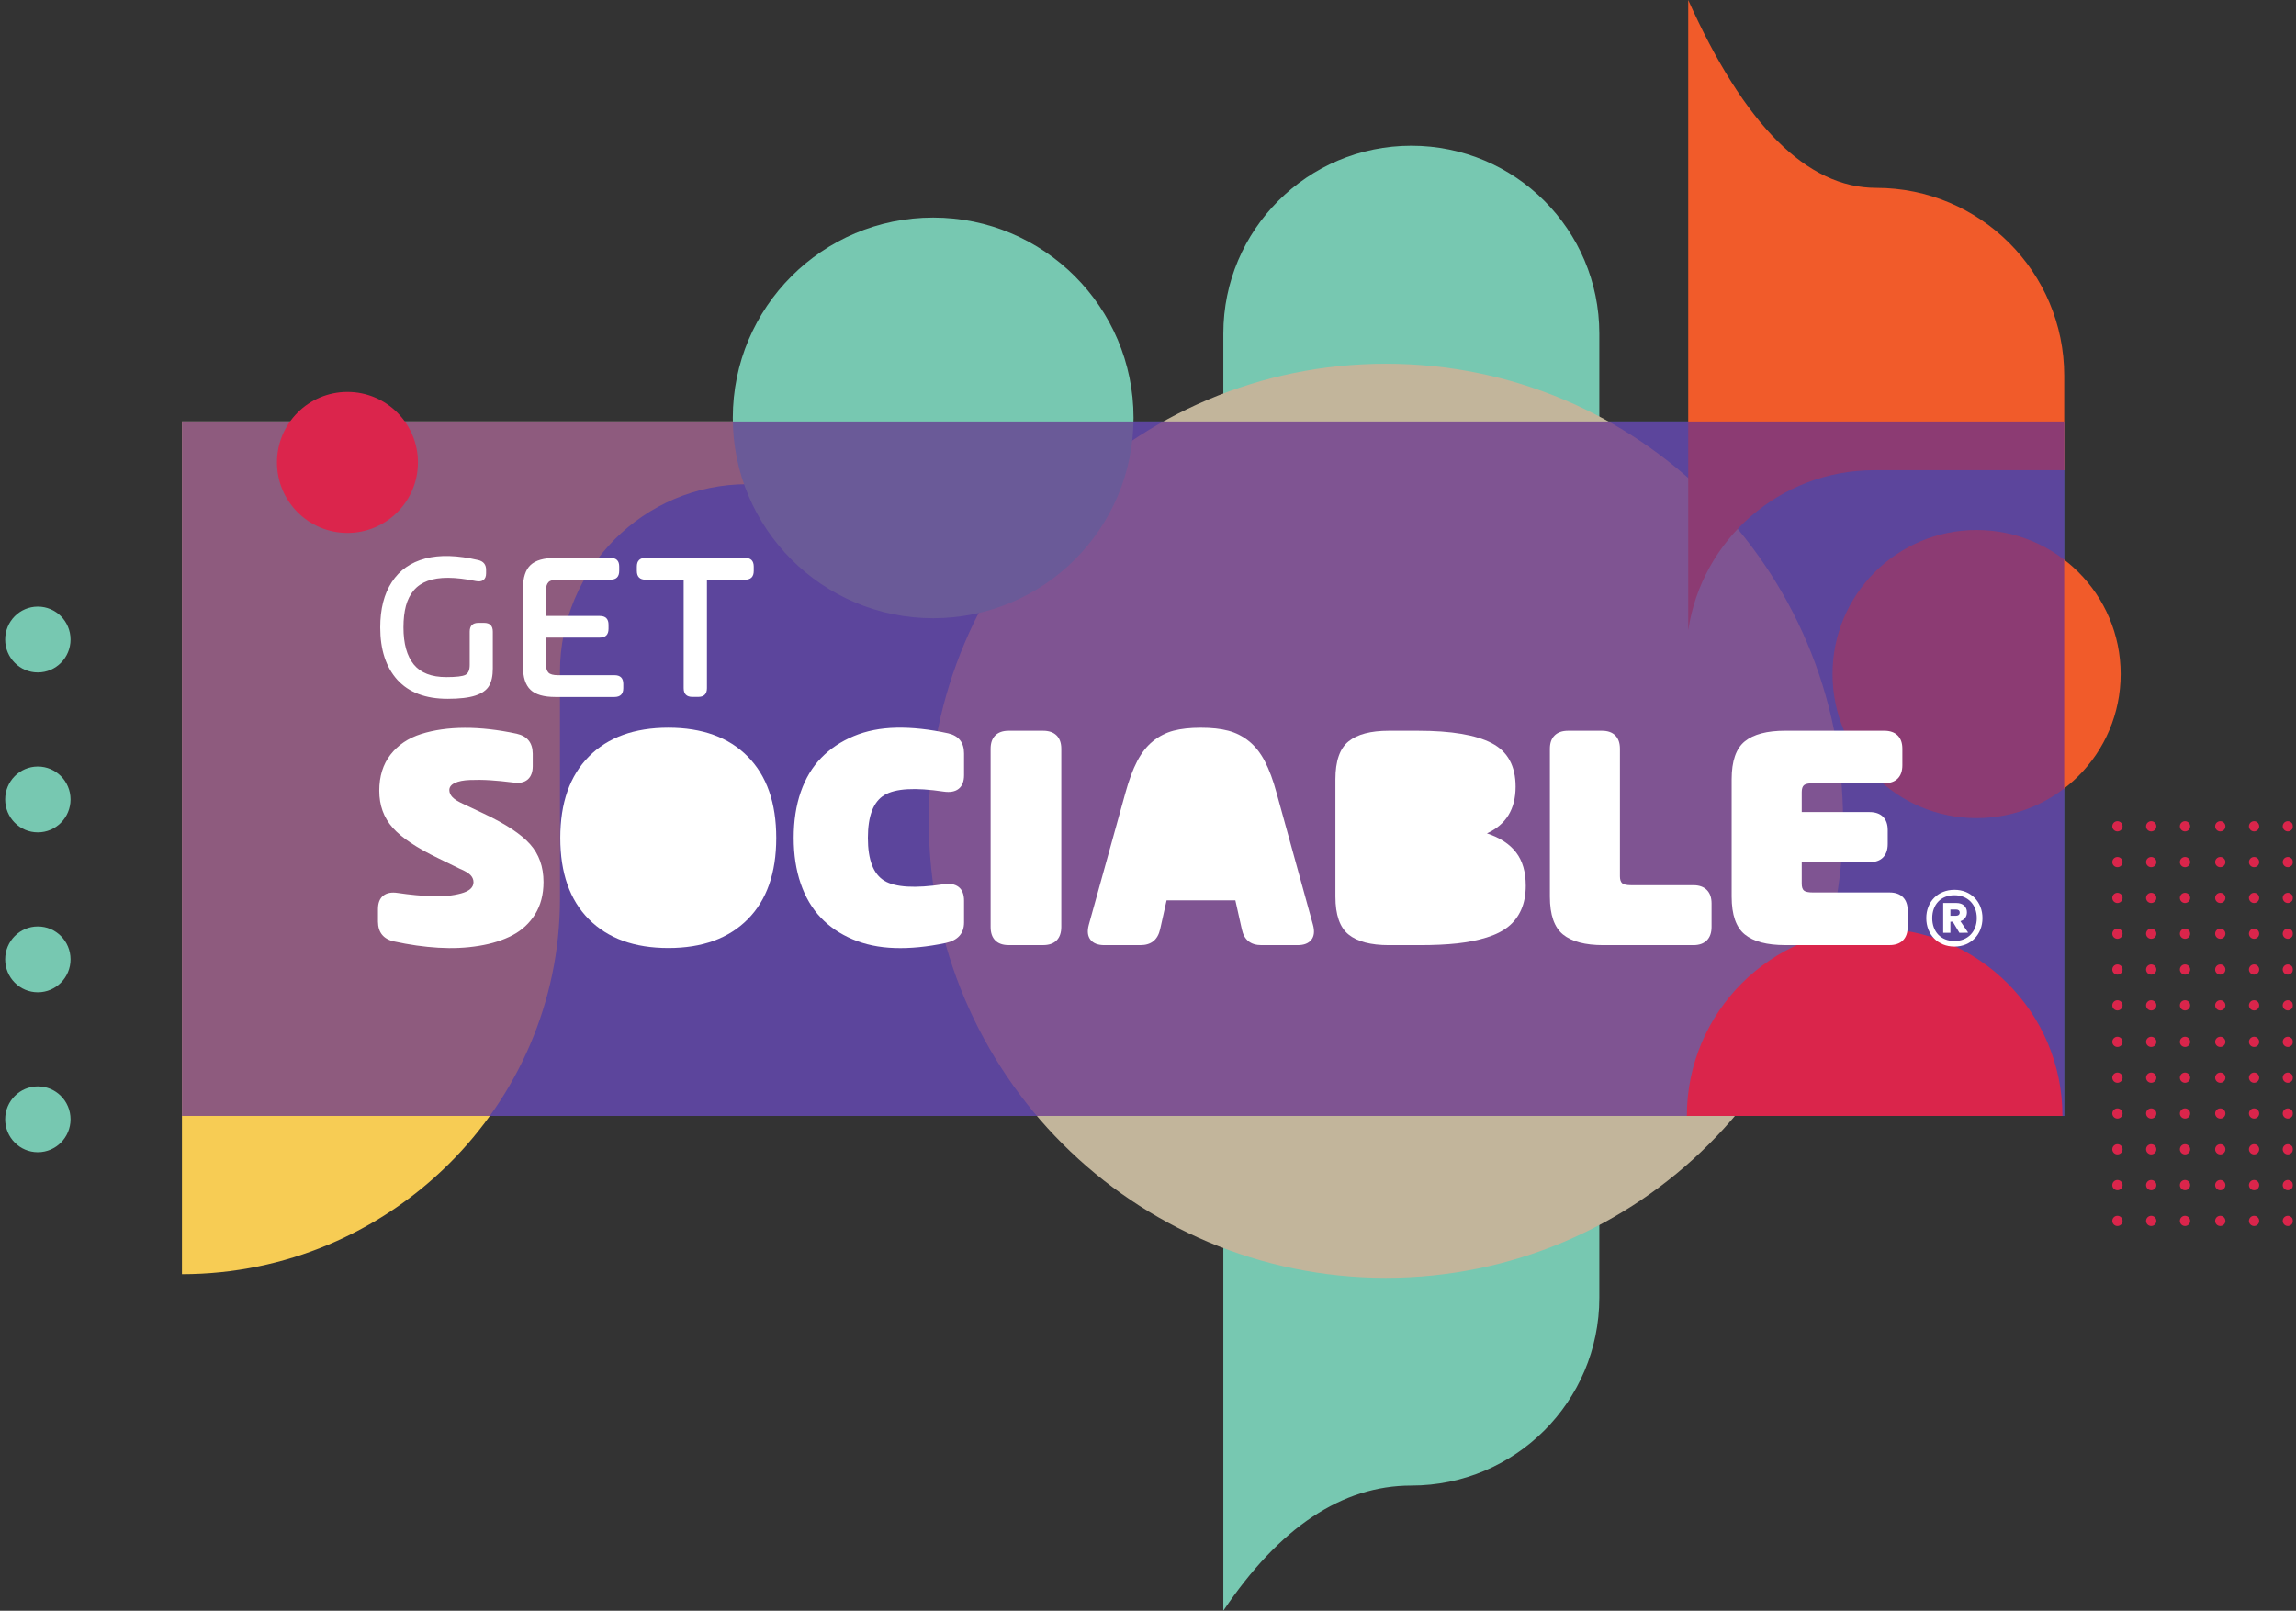
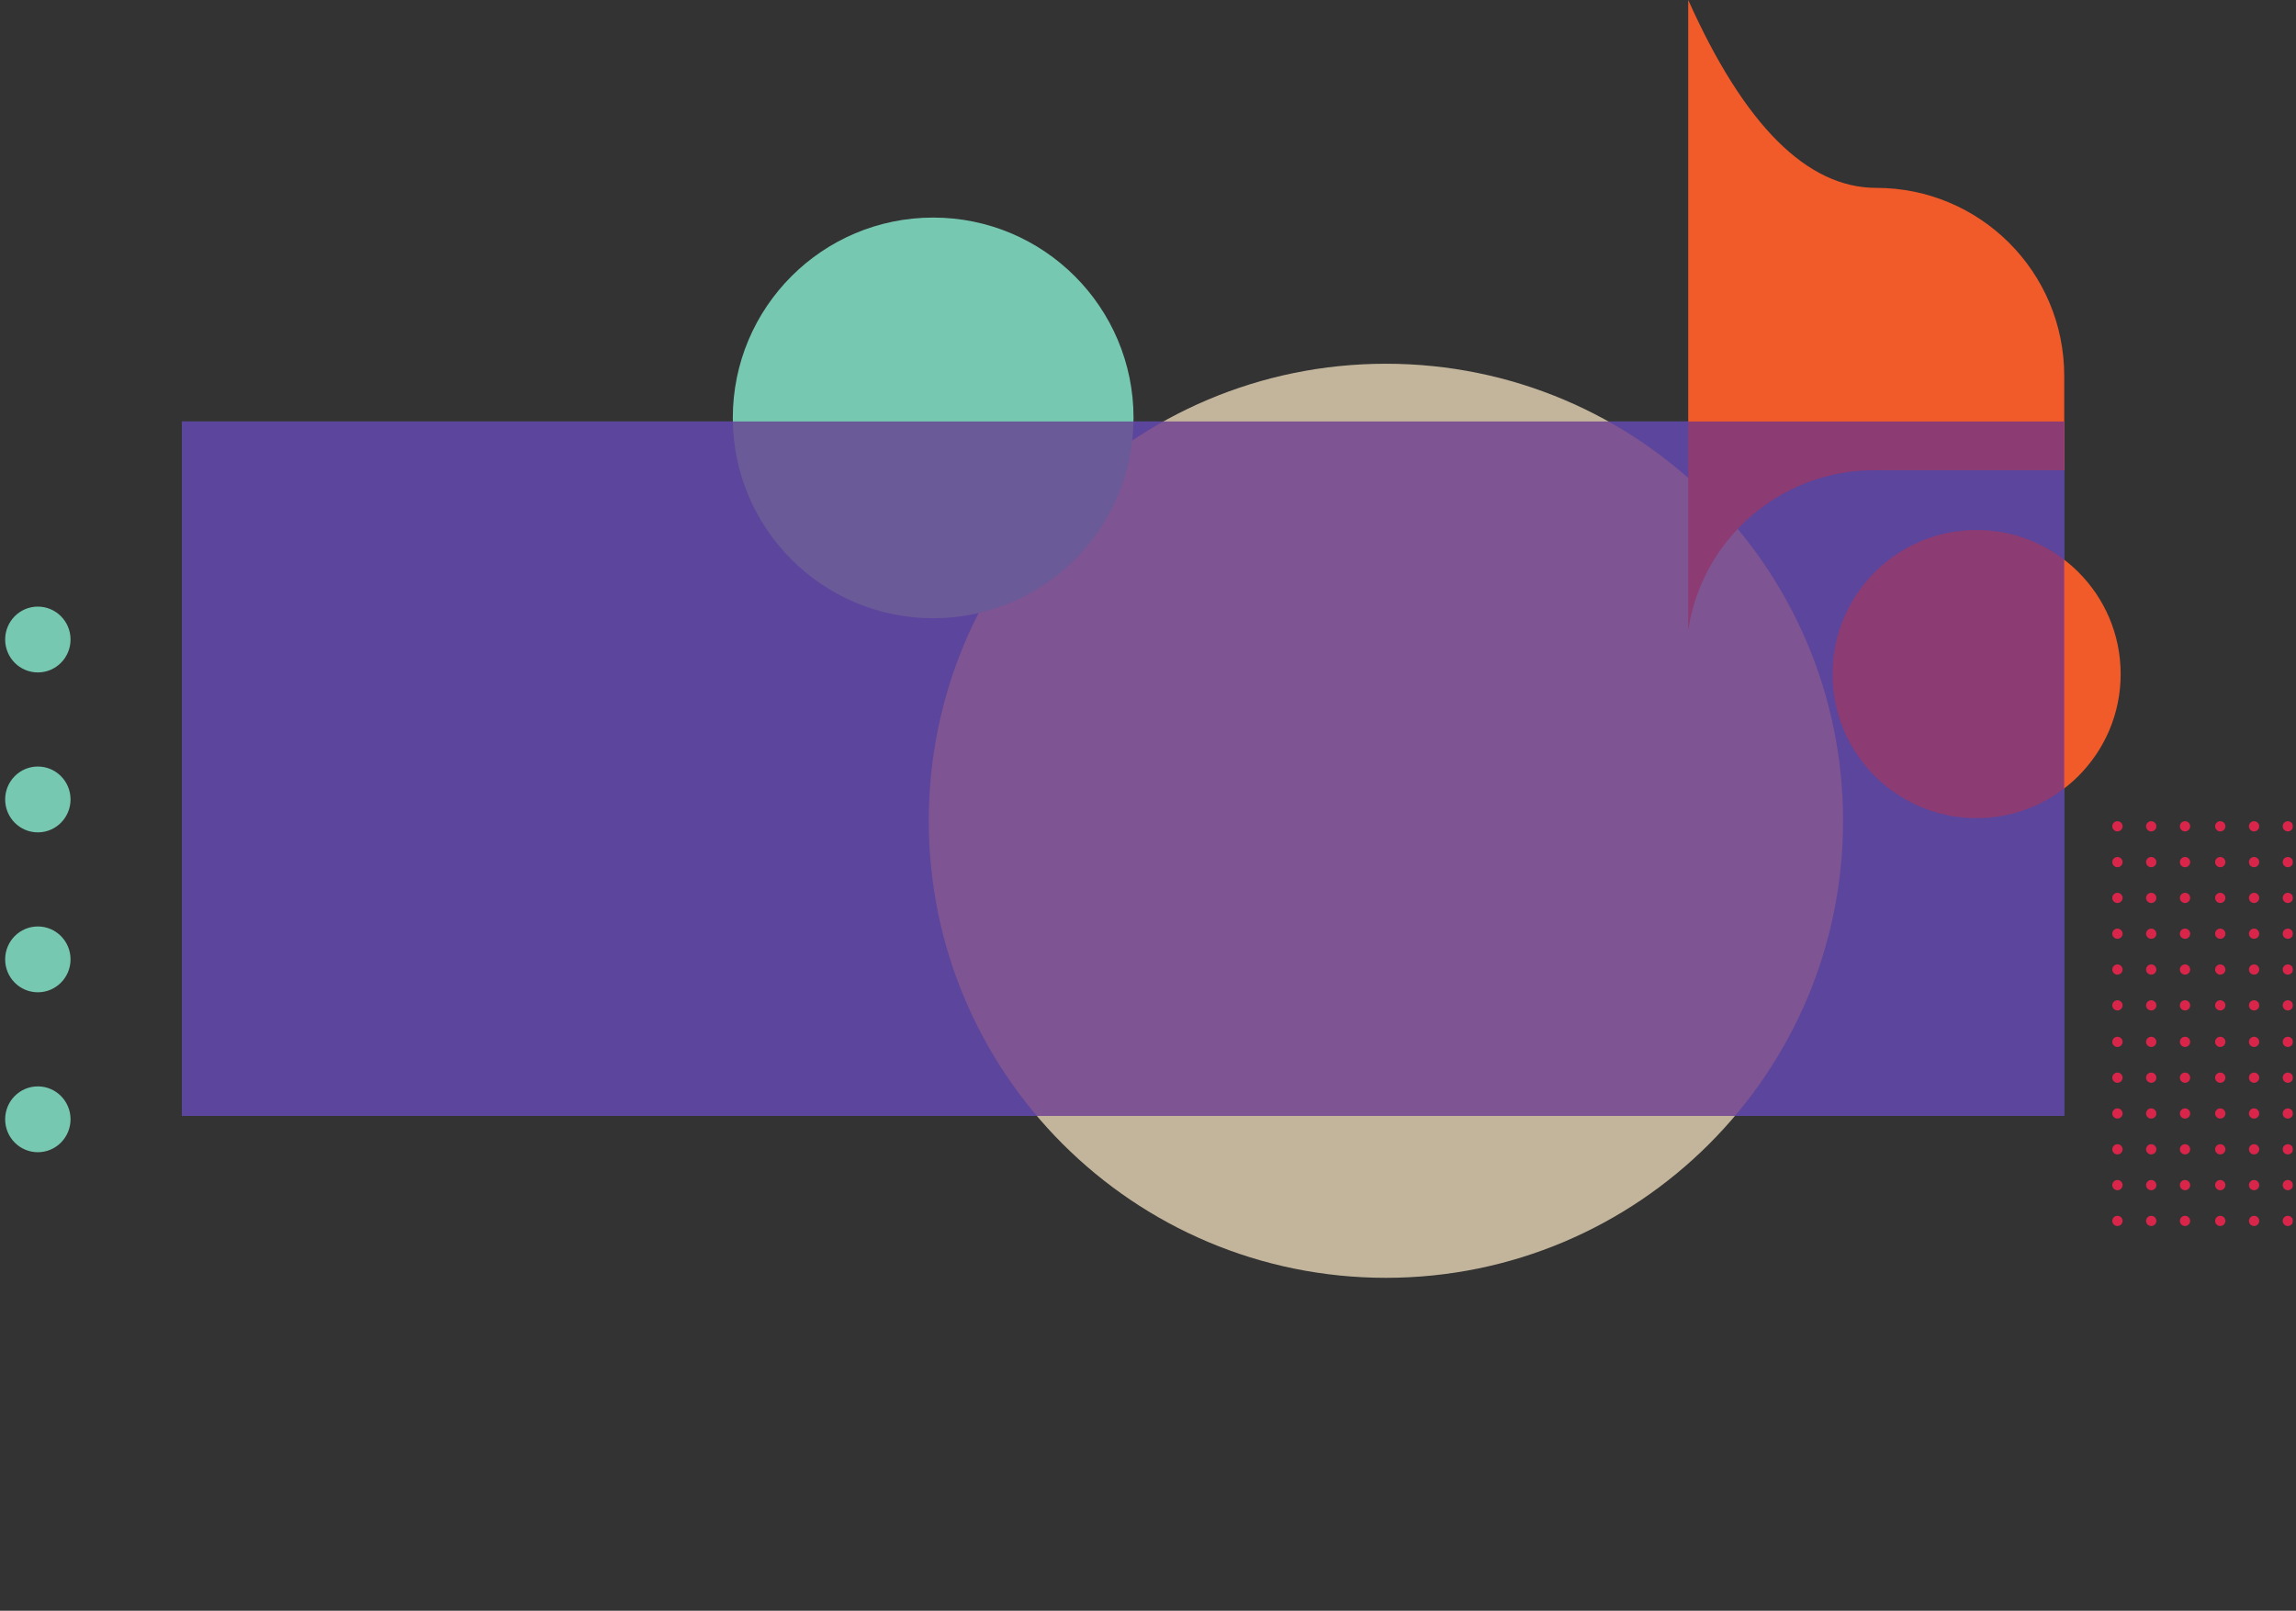
<svg xmlns="http://www.w3.org/2000/svg" width="134" height="94" viewBox="0 0 134 94" fill="none">
  <rect x="0" y="0" width="134" height="94" fill="#333333" stroke="none" />
  <g clip-path="url(#clip0_3_136)">
    <path d="M120.471 24.596H10.619V65.123H120.471V24.596Z" fill="#447CBF" />
-     <path fill-rule="evenodd" clip-rule="evenodd" d="M10.619 24.596V74.358C22.705 74.358 32.681 64.546 32.681 52.442V39.214C32.681 33.162 37.579 28.256 43.622 28.256C46.865 28.256 49.779 26.842 51.782 24.596H10.619Z" fill="#F7CC54" />
    <mask id="mask0_3_136" style="mask-type:alpha" maskUnits="userSpaceOnUse" x="-2" y="-44" width="191" height="144">
      <path d="M188.981 -43.619H-1.824V99.486H188.981V-43.619Z" fill="white" />
    </mask>
    <g mask="url(#mask0_3_136)">
-       <path fill-rule="evenodd" clip-rule="evenodd" d="M82.368 8.504C88.428 8.504 93.34 13.412 93.34 19.465V75.733C93.34 81.786 88.428 86.694 82.368 86.694C78.329 86.694 74.671 89.13 71.397 94V19.463C71.398 13.41 76.309 8.504 82.368 8.504Z" fill="#77C8B1" />
-     </g>
+       </g>
    <mask id="mask1_3_136" style="mask-type:alpha" maskUnits="userSpaceOnUse" x="-17" y="-25" width="192" height="144">
      <path d="M174.649 -24.227H-16.156V118.877H174.649V-24.227Z" fill="white" />
    </mask>
    <g mask="url(#mask1_3_136)">
      <path fill-rule="evenodd" clip-rule="evenodd" d="M2.209 57.908C1.154 57.908 0.301 57.048 0.301 55.987C0.301 54.926 1.154 54.066 2.209 54.066C3.263 54.066 4.117 54.926 4.117 55.987C4.117 57.048 3.262 57.908 2.209 57.908ZM2.209 67.241C1.154 67.241 0.301 66.381 0.301 65.32C0.301 64.259 1.154 63.399 2.209 63.399C3.263 63.399 4.117 64.259 4.117 65.32C4.117 66.379 3.262 67.241 2.209 67.241ZM2.209 39.242C1.154 39.242 0.301 38.382 0.301 37.321C0.301 36.261 1.154 35.4 2.209 35.4C3.263 35.4 4.117 36.261 4.117 37.321C4.117 38.382 3.262 39.242 2.209 39.242ZM2.209 48.575C1.154 48.575 0.301 47.715 0.301 46.654C0.301 45.593 1.154 44.733 2.209 44.733C3.263 44.733 4.117 45.593 4.117 46.654C4.117 47.715 3.262 48.575 2.209 48.575Z" fill="#77C8B1" />
      <path d="M80.885 74.571C95.62 74.571 107.565 62.63 107.565 47.899C107.565 33.169 95.62 21.227 80.885 21.227C66.15 21.227 54.205 33.169 54.205 47.899C54.205 62.63 66.15 74.571 80.885 74.571Z" fill="#C2B59B" />
      <path d="M54.462 36.079C60.92 36.079 66.156 30.845 66.156 24.388C66.156 17.931 60.92 12.697 54.462 12.697C48.003 12.697 42.768 17.931 42.768 24.388C42.768 30.845 48.003 36.079 54.462 36.079Z" fill="#77C8B1" />
      <mask id="mask2_3_136" style="mask-type:alpha" maskUnits="userSpaceOnUse" x="-19" y="-63" width="192" height="144">
        <path d="M172.227 -62.594H-18.578V80.511H172.227V-62.594Z" fill="white" />
      </mask>
      <g mask="url(#mask2_3_136)">
        <path fill-rule="evenodd" clip-rule="evenodd" d="M109.381 27.441C103.874 27.441 99.313 31.5 98.529 36.788V0C101.804 7.31 105.462 10.964 109.501 10.964C115.561 10.964 120.473 15.873 120.473 21.928V27.441H109.381Z" fill="#F15B2A" />
      </g>
      <mask id="mask3_3_136" style="mask-type:alpha" maskUnits="userSpaceOnUse" x="-15" y="-65" width="191" height="144">
        <path d="M175.999 -64.593H-14.807V78.512H175.999V-64.593Z" fill="white" />
      </mask>
      <g mask="url(#mask3_3_136)">
        <path d="M115.359 47.745C120.003 47.745 123.767 43.981 123.767 39.338C123.767 34.694 120.003 30.93 115.359 30.93C110.716 30.93 106.951 34.694 106.951 39.338C106.951 43.981 110.716 47.745 115.359 47.745Z" fill="#F15B2A" />
      </g>
      <path opacity="0.72" d="M10.619 24.596V65.123H120.471V24.596H10.619Z" fill="#65308F" />
    </g>
    <mask id="mask4_3_136" style="mask-type:alpha" maskUnits="userSpaceOnUse" x="40" y="6" width="108" height="81">
      <path d="M147.24 6.806H40.449V86.899H147.24V6.806Z" fill="white" />
    </mask>
    <g mask="url(#mask4_3_136)">
      <path fill-rule="evenodd" clip-rule="evenodd" d="M133.524 58.968C133.359 58.968 133.224 58.833 133.224 58.67C133.224 58.506 133.359 58.372 133.524 58.372C133.689 58.372 133.824 58.506 133.824 58.67C133.824 58.833 133.689 58.968 133.524 58.968ZM133.524 56.878C133.359 56.878 133.224 56.744 133.224 56.58C133.224 56.417 133.359 56.282 133.524 56.282C133.689 56.282 133.824 56.417 133.824 56.58C133.824 56.744 133.689 56.878 133.524 56.878ZM133.524 54.787C133.359 54.787 133.224 54.653 133.224 54.489C133.224 54.324 133.359 54.191 133.524 54.191C133.689 54.191 133.824 54.326 133.824 54.489C133.824 54.654 133.689 54.787 133.524 54.787ZM133.524 52.698C133.359 52.698 133.224 52.563 133.224 52.4C133.224 52.236 133.359 52.102 133.524 52.102C133.689 52.102 133.824 52.236 133.824 52.4C133.824 52.563 133.689 52.698 133.524 52.698ZM133.524 50.608C133.359 50.608 133.224 50.474 133.224 50.31C133.224 50.145 133.359 50.012 133.524 50.012C133.689 50.012 133.824 50.147 133.824 50.31C133.824 50.474 133.689 50.608 133.524 50.608ZM133.524 48.519C133.359 48.519 133.224 48.385 133.224 48.221C133.224 48.057 133.359 47.923 133.524 47.923C133.689 47.923 133.824 48.057 133.824 48.221C133.824 48.385 133.689 48.519 133.524 48.519ZM131.553 58.968C131.388 58.968 131.253 58.833 131.253 58.67C131.253 58.506 131.388 58.372 131.553 58.372C131.718 58.372 131.852 58.506 131.852 58.67C131.852 58.833 131.718 58.968 131.553 58.968ZM131.553 56.878C131.388 56.878 131.253 56.744 131.253 56.58C131.253 56.417 131.388 56.282 131.553 56.282C131.718 56.282 131.852 56.417 131.852 56.58C131.852 56.744 131.718 56.878 131.553 56.878ZM131.553 54.787C131.388 54.787 131.253 54.653 131.253 54.489C131.253 54.324 131.388 54.191 131.553 54.191C131.718 54.191 131.852 54.326 131.852 54.489C131.852 54.654 131.718 54.787 131.553 54.787ZM131.553 52.698C131.388 52.698 131.253 52.563 131.253 52.4C131.253 52.236 131.388 52.102 131.553 52.102C131.718 52.102 131.852 52.236 131.852 52.4C131.852 52.563 131.718 52.698 131.553 52.698ZM131.553 50.608C131.388 50.608 131.253 50.474 131.253 50.31C131.253 50.145 131.388 50.012 131.553 50.012C131.718 50.012 131.852 50.147 131.852 50.31C131.852 50.474 131.718 50.608 131.553 50.608ZM131.553 48.519C131.388 48.519 131.253 48.385 131.253 48.221C131.253 48.057 131.388 47.923 131.553 47.923C131.718 47.923 131.852 48.057 131.852 48.221C131.852 48.385 131.718 48.519 131.553 48.519ZM129.58 58.968C129.415 58.968 129.28 58.833 129.28 58.67C129.28 58.506 129.415 58.372 129.58 58.372C129.745 58.372 129.88 58.506 129.88 58.67C129.88 58.833 129.747 58.968 129.58 58.968ZM129.58 56.878C129.415 56.878 129.28 56.744 129.28 56.58C129.28 56.417 129.415 56.282 129.58 56.282C129.745 56.282 129.88 56.417 129.88 56.58C129.88 56.744 129.747 56.878 129.58 56.878ZM129.58 54.787C129.415 54.787 129.28 54.653 129.28 54.489C129.28 54.324 129.415 54.191 129.58 54.191C129.745 54.191 129.88 54.326 129.88 54.489C129.88 54.654 129.747 54.787 129.58 54.787ZM129.58 52.698C129.415 52.698 129.28 52.563 129.28 52.4C129.28 52.236 129.415 52.102 129.58 52.102C129.745 52.102 129.88 52.236 129.88 52.4C129.88 52.563 129.747 52.698 129.58 52.698ZM129.58 50.608C129.415 50.608 129.28 50.474 129.28 50.31C129.28 50.145 129.415 50.012 129.58 50.012C129.745 50.012 129.88 50.147 129.88 50.31C129.88 50.474 129.747 50.608 129.58 50.608ZM129.58 48.519C129.415 48.519 129.28 48.385 129.28 48.221C129.28 48.057 129.415 47.923 129.58 47.923C129.745 47.923 129.88 48.057 129.88 48.221C129.88 48.385 129.747 48.519 129.58 48.519ZM127.523 58.968C127.358 58.968 127.223 58.833 127.223 58.67C127.223 58.506 127.358 58.372 127.523 58.372C127.688 58.372 127.823 58.506 127.823 58.67C127.823 58.833 127.688 58.968 127.523 58.968ZM127.523 56.878C127.358 56.878 127.223 56.744 127.223 56.58C127.223 56.417 127.358 56.282 127.523 56.282C127.688 56.282 127.823 56.417 127.823 56.58C127.823 56.744 127.688 56.878 127.523 56.878ZM127.523 54.787C127.358 54.787 127.223 54.653 127.223 54.489C127.223 54.324 127.358 54.191 127.523 54.191C127.688 54.191 127.823 54.326 127.823 54.489C127.823 54.654 127.688 54.787 127.523 54.787ZM127.523 52.698C127.358 52.698 127.223 52.563 127.223 52.4C127.223 52.236 127.358 52.102 127.523 52.102C127.688 52.102 127.823 52.236 127.823 52.4C127.823 52.563 127.688 52.698 127.523 52.698ZM127.523 50.608C127.358 50.608 127.223 50.474 127.223 50.31C127.223 50.145 127.358 50.012 127.523 50.012C127.688 50.012 127.823 50.147 127.823 50.31C127.823 50.474 127.688 50.608 127.523 50.608ZM127.523 48.519C127.358 48.519 127.223 48.385 127.223 48.221C127.223 48.057 127.358 47.923 127.523 47.923C127.688 47.923 127.823 48.057 127.823 48.221C127.823 48.385 127.688 48.519 127.523 48.519ZM125.55 58.968C125.385 58.968 125.25 58.833 125.25 58.67C125.25 58.506 125.385 58.372 125.55 58.372C125.715 58.372 125.85 58.506 125.85 58.67C125.85 58.833 125.717 58.968 125.55 58.968ZM125.55 56.878C125.385 56.878 125.25 56.744 125.25 56.58C125.25 56.417 125.385 56.282 125.55 56.282C125.715 56.282 125.85 56.417 125.85 56.58C125.85 56.744 125.717 56.878 125.55 56.878ZM125.55 54.787C125.385 54.787 125.25 54.653 125.25 54.489C125.25 54.324 125.385 54.191 125.55 54.191C125.715 54.191 125.85 54.326 125.85 54.489C125.851 54.654 125.717 54.787 125.55 54.787ZM125.55 52.698C125.385 52.698 125.25 52.563 125.25 52.4C125.25 52.236 125.385 52.102 125.55 52.102C125.715 52.102 125.85 52.236 125.85 52.4C125.85 52.563 125.717 52.698 125.55 52.698ZM125.55 50.608C125.385 50.608 125.25 50.474 125.25 50.31C125.25 50.145 125.385 50.012 125.55 50.012C125.715 50.012 125.85 50.147 125.85 50.31C125.851 50.474 125.717 50.608 125.55 50.608ZM125.55 48.519C125.385 48.519 125.25 48.385 125.25 48.221C125.25 48.057 125.385 47.923 125.55 47.923C125.715 47.923 125.85 48.057 125.85 48.221C125.85 48.385 125.717 48.519 125.55 48.519ZM123.579 58.968C123.414 58.968 123.279 58.833 123.279 58.67C123.279 58.506 123.414 58.372 123.579 58.372C123.744 58.372 123.879 58.506 123.879 58.67C123.879 58.833 123.744 58.968 123.579 58.968ZM123.579 56.878C123.414 56.878 123.279 56.744 123.279 56.58C123.279 56.417 123.414 56.282 123.579 56.282C123.744 56.282 123.879 56.417 123.879 56.58C123.879 56.744 123.744 56.878 123.579 56.878ZM123.579 54.787C123.414 54.787 123.279 54.653 123.279 54.489C123.279 54.324 123.414 54.191 123.579 54.191C123.744 54.191 123.879 54.326 123.879 54.489C123.879 54.654 123.744 54.787 123.579 54.787ZM123.579 52.698C123.414 52.698 123.279 52.563 123.279 52.4C123.279 52.236 123.414 52.102 123.579 52.102C123.744 52.102 123.879 52.236 123.879 52.4C123.879 52.563 123.744 52.698 123.579 52.698ZM123.579 50.608C123.414 50.608 123.279 50.474 123.279 50.31C123.279 50.145 123.414 50.012 123.579 50.012C123.744 50.012 123.879 50.147 123.879 50.31C123.879 50.474 123.744 50.608 123.579 50.608ZM123.579 48.519C123.414 48.519 123.279 48.385 123.279 48.221C123.279 48.057 123.414 47.923 123.579 47.923C123.744 47.923 123.879 48.057 123.879 48.221C123.879 48.385 123.744 48.519 123.579 48.519ZM133.524 71.548C133.359 71.548 133.224 71.413 133.224 71.25C133.224 71.086 133.359 70.952 133.524 70.952C133.689 70.952 133.824 71.086 133.824 71.25C133.824 71.413 133.689 71.548 133.524 71.548ZM133.524 69.459C133.359 69.459 133.224 69.324 133.224 69.16C133.224 68.995 133.359 68.862 133.524 68.862C133.689 68.862 133.824 68.997 133.824 69.16C133.824 69.326 133.689 69.459 133.524 69.459ZM133.524 67.369C133.359 67.369 133.224 67.235 133.224 67.071C133.224 66.907 133.359 66.773 133.524 66.773C133.689 66.773 133.824 66.907 133.824 67.071C133.824 67.235 133.689 67.369 133.524 67.369ZM133.524 65.278C133.359 65.278 133.224 65.144 133.224 64.98C133.224 64.815 133.359 64.682 133.524 64.682C133.689 64.682 133.824 64.817 133.824 64.98C133.824 65.145 133.689 65.278 133.524 65.278ZM133.524 63.189C133.359 63.189 133.224 63.054 133.224 62.891C133.224 62.727 133.359 62.593 133.524 62.593C133.689 62.593 133.824 62.727 133.824 62.891C133.824 63.054 133.689 63.189 133.524 63.189ZM133.524 61.099C133.359 61.099 133.224 60.965 133.224 60.801C133.224 60.638 133.359 60.503 133.524 60.503C133.689 60.503 133.824 60.638 133.824 60.801C133.824 60.965 133.689 61.099 133.524 61.099ZM131.553 71.548C131.388 71.548 131.253 71.413 131.253 71.25C131.253 71.086 131.388 70.952 131.553 70.952C131.718 70.952 131.852 71.086 131.852 71.25C131.852 71.413 131.718 71.548 131.553 71.548ZM131.553 69.459C131.388 69.459 131.253 69.324 131.253 69.16C131.253 68.995 131.388 68.862 131.553 68.862C131.718 68.862 131.852 68.997 131.852 69.16C131.852 69.326 131.718 69.459 131.553 69.459ZM131.553 67.369C131.388 67.369 131.253 67.235 131.253 67.071C131.253 66.907 131.388 66.773 131.553 66.773C131.718 66.773 131.852 66.907 131.852 67.071C131.852 67.235 131.718 67.369 131.553 67.369ZM131.553 65.278C131.388 65.278 131.253 65.144 131.253 64.98C131.253 64.815 131.388 64.682 131.553 64.682C131.718 64.682 131.852 64.817 131.852 64.98C131.852 65.145 131.718 65.278 131.553 65.278ZM131.553 63.189C131.388 63.189 131.253 63.054 131.253 62.891C131.253 62.727 131.388 62.593 131.553 62.593C131.718 62.593 131.852 62.727 131.852 62.891C131.852 63.054 131.718 63.189 131.553 63.189ZM131.553 61.099C131.388 61.099 131.253 60.965 131.253 60.801C131.253 60.638 131.388 60.503 131.553 60.503C131.718 60.503 131.852 60.638 131.852 60.801C131.852 60.965 131.718 61.099 131.553 61.099ZM129.58 71.548C129.415 71.548 129.28 71.413 129.28 71.25C129.28 71.086 129.415 70.952 129.58 70.952C129.745 70.952 129.88 71.086 129.88 71.25C129.88 71.413 129.747 71.548 129.58 71.548ZM129.58 69.459C129.415 69.459 129.28 69.324 129.28 69.16C129.28 68.995 129.415 68.862 129.58 68.862C129.745 68.862 129.88 68.997 129.88 69.16C129.88 69.326 129.747 69.459 129.58 69.459ZM129.58 67.369C129.415 67.369 129.28 67.235 129.28 67.071C129.28 66.907 129.415 66.773 129.58 66.773C129.745 66.773 129.88 66.907 129.88 67.071C129.88 67.235 129.747 67.369 129.58 67.369ZM129.58 65.278C129.415 65.278 129.28 65.144 129.28 64.98C129.28 64.815 129.415 64.682 129.58 64.682C129.745 64.682 129.88 64.817 129.88 64.98C129.88 65.145 129.747 65.278 129.58 65.278ZM129.58 63.189C129.415 63.189 129.28 63.054 129.28 62.891C129.28 62.727 129.415 62.593 129.58 62.593C129.745 62.593 129.88 62.727 129.88 62.891C129.88 63.054 129.747 63.189 129.58 63.189ZM129.58 61.099C129.415 61.099 129.28 60.965 129.28 60.801C129.28 60.638 129.415 60.503 129.58 60.503C129.745 60.503 129.88 60.638 129.88 60.801C129.88 60.965 129.747 61.099 129.58 61.099ZM127.523 71.548C127.358 71.548 127.223 71.413 127.223 71.25C127.223 71.086 127.358 70.952 127.523 70.952C127.688 70.952 127.823 71.086 127.823 71.25C127.823 71.413 127.688 71.548 127.523 71.548ZM127.523 69.459C127.358 69.459 127.223 69.324 127.223 69.16C127.223 68.995 127.358 68.862 127.523 68.862C127.688 68.862 127.823 68.997 127.823 69.16C127.823 69.326 127.688 69.459 127.523 69.459ZM127.523 67.369C127.358 67.369 127.223 67.235 127.223 67.071C127.223 66.907 127.358 66.773 127.523 66.773C127.688 66.773 127.823 66.907 127.823 67.071C127.823 67.235 127.688 67.369 127.523 67.369ZM127.523 65.278C127.358 65.278 127.223 65.144 127.223 64.98C127.223 64.815 127.358 64.682 127.523 64.682C127.688 64.682 127.823 64.817 127.823 64.98C127.823 65.145 127.688 65.278 127.523 65.278ZM127.523 63.189C127.358 63.189 127.223 63.054 127.223 62.891C127.223 62.727 127.358 62.593 127.523 62.593C127.688 62.593 127.823 62.727 127.823 62.891C127.823 63.054 127.688 63.189 127.523 63.189ZM127.523 61.099C127.358 61.099 127.223 60.965 127.223 60.801C127.223 60.638 127.358 60.503 127.523 60.503C127.688 60.503 127.823 60.638 127.823 60.801C127.823 60.965 127.688 61.099 127.523 61.099ZM125.55 71.548C125.385 71.548 125.25 71.413 125.25 71.25C125.25 71.086 125.385 70.952 125.55 70.952C125.715 70.952 125.85 71.086 125.85 71.25C125.85 71.413 125.717 71.548 125.55 71.548ZM125.55 69.459C125.385 69.459 125.25 69.324 125.25 69.16C125.25 68.995 125.385 68.862 125.55 68.862C125.715 68.862 125.85 68.997 125.85 69.16C125.851 69.326 125.717 69.459 125.55 69.459ZM125.55 67.369C125.385 67.369 125.25 67.235 125.25 67.071C125.25 66.907 125.385 66.773 125.55 66.773C125.715 66.773 125.85 66.907 125.85 67.071C125.85 67.235 125.717 67.369 125.55 67.369ZM125.55 65.278C125.385 65.278 125.25 65.144 125.25 64.98C125.25 64.815 125.385 64.682 125.55 64.682C125.715 64.682 125.85 64.817 125.85 64.98C125.851 65.145 125.717 65.278 125.55 65.278ZM125.55 63.189C125.385 63.189 125.25 63.054 125.25 62.891C125.25 62.727 125.385 62.593 125.55 62.593C125.715 62.593 125.85 62.727 125.85 62.891C125.85 63.054 125.717 63.189 125.55 63.189ZM125.55 61.099C125.385 61.099 125.25 60.965 125.25 60.801C125.25 60.638 125.385 60.503 125.55 60.503C125.715 60.503 125.85 60.638 125.85 60.801C125.85 60.965 125.717 61.099 125.55 61.099ZM123.579 71.548C123.414 71.548 123.279 71.413 123.279 71.25C123.279 71.086 123.414 70.952 123.579 70.952C123.744 70.952 123.879 71.086 123.879 71.25C123.879 71.413 123.744 71.548 123.579 71.548ZM123.579 69.459C123.414 69.459 123.279 69.324 123.279 69.16C123.279 68.995 123.414 68.862 123.579 68.862C123.744 68.862 123.879 68.997 123.879 69.16C123.879 69.326 123.744 69.459 123.579 69.459ZM123.579 67.369C123.414 67.369 123.279 67.235 123.279 67.071C123.279 66.907 123.414 66.773 123.579 66.773C123.744 66.773 123.879 66.907 123.879 67.071C123.879 67.235 123.744 67.369 123.579 67.369ZM123.579 65.278C123.414 65.278 123.279 65.144 123.279 64.98C123.279 64.815 123.414 64.682 123.579 64.682C123.744 64.682 123.879 64.817 123.879 64.98C123.879 65.145 123.744 65.278 123.579 65.278ZM123.579 63.189C123.414 63.189 123.279 63.054 123.279 62.891C123.279 62.727 123.414 62.593 123.579 62.593C123.744 62.593 123.879 62.727 123.879 62.891C123.879 63.054 123.744 63.189 123.579 63.189ZM123.579 61.099C123.414 61.099 123.279 60.965 123.279 60.801C123.279 60.638 123.414 60.503 123.579 60.503C123.744 60.503 123.879 60.638 123.879 60.801C123.879 60.965 123.744 61.099 123.579 61.099Z" fill="#DA254B" />
    </g>
    <mask id="mask5_3_136" style="mask-type:alpha" maskUnits="userSpaceOnUse" x="-19" y="-17" width="192" height="144">
-       <path d="M172.147 -16.721H-18.658V126.384H172.147V-16.721Z" fill="white" />
-     </mask>
+       </mask>
    <g mask="url(#mask5_3_136)">
      <path d="M20.278 31.1C22.55 31.1 24.392 29.258 24.392 26.986C24.392 24.714 22.55 22.872 20.278 22.872C18.006 22.872 16.164 24.714 16.164 26.986C16.164 29.258 18.006 31.1 20.278 31.1Z" fill="#DB254C" />
-       <path fill-rule="evenodd" clip-rule="evenodd" d="M109.408 54.173C115.461 54.173 120.369 59.076 120.369 65.124H98.449C98.449 59.074 103.355 54.173 109.408 54.173Z" fill="#DA254B" />
      <path d="M26.127 40.781C26.819 40.781 27.357 40.718 27.741 40.592C28.124 40.465 28.392 40.279 28.539 40.031C28.688 39.783 28.761 39.443 28.761 39.012V36.86C28.761 36.518 28.591 36.348 28.249 36.348H27.925C27.583 36.348 27.413 36.518 27.413 36.86V38.805C27.413 39.101 27.331 39.294 27.164 39.382C26.997 39.469 26.625 39.513 26.048 39.513C25.181 39.513 24.55 39.267 24.148 38.776C23.748 38.283 23.547 37.563 23.547 36.612C23.547 36.128 23.596 35.71 23.69 35.357C23.785 35.004 23.938 34.702 24.146 34.454C24.355 34.207 24.626 34.022 24.958 33.899C25.29 33.777 25.688 33.717 26.157 33.719C26.623 33.721 27.167 33.785 27.784 33.912C27.967 33.949 28.11 33.926 28.213 33.847C28.317 33.768 28.369 33.64 28.369 33.46V33.253C28.369 32.948 28.218 32.759 27.917 32.686C26.697 32.401 25.664 32.37 24.817 32.595C23.97 32.819 23.32 33.275 22.868 33.967C22.416 34.658 22.191 35.54 22.191 36.614C22.191 37.914 22.525 38.934 23.191 39.675C23.861 40.41 24.84 40.781 26.127 40.781Z" fill="white" />
      <path d="M36.377 40.159V39.914C36.377 39.573 36.207 39.403 35.865 39.403H32.566C32.289 39.403 32.104 39.352 32.01 39.254C31.916 39.153 31.869 39.002 31.869 38.798V37.208H35.004C35.345 37.208 35.515 37.038 35.515 36.696V36.458C35.515 36.116 35.345 35.946 35.004 35.946H31.869V34.428C31.869 34.226 31.916 34.074 32.01 33.975C32.104 33.874 32.289 33.826 32.566 33.826H35.634C35.971 33.826 36.139 33.656 36.139 33.314V33.069C36.142 32.728 35.974 32.558 35.634 32.558H32.414C31.738 32.558 31.256 32.697 30.962 32.975C30.669 33.254 30.523 33.706 30.523 34.333V38.899C30.523 39.526 30.669 39.977 30.962 40.256C31.256 40.535 31.738 40.674 32.414 40.674H35.865C36.207 40.671 36.377 40.499 36.377 40.159Z" fill="white" />
      <path d="M37.681 33.829H39.9V40.157C39.9 40.499 40.071 40.669 40.412 40.669H40.748C41.089 40.669 41.259 40.499 41.259 40.157V33.829H43.478C43.82 33.829 43.99 33.659 43.99 33.317V33.068C43.99 32.726 43.82 32.556 43.478 32.556H37.68C37.338 32.556 37.168 32.726 37.168 33.068V33.317C37.17 33.659 37.34 33.829 37.681 33.829Z" fill="white" />
      <path d="M28.246 47.487L27.052 46.923C26.744 46.785 26.531 46.653 26.407 46.523C26.286 46.395 26.224 46.256 26.224 46.105C26.224 45.93 26.331 45.792 26.544 45.692C26.756 45.592 27.05 45.533 27.426 45.519C27.802 45.504 28.196 45.507 28.605 45.533C29.015 45.559 29.462 45.603 29.945 45.664C30.308 45.721 30.59 45.664 30.791 45.496C30.991 45.328 31.092 45.064 31.092 44.707V43.983C31.085 43.343 30.773 42.956 30.152 42.817C29.075 42.586 28.064 42.471 27.122 42.474C26.179 42.477 25.332 42.597 24.579 42.835C23.827 43.073 23.231 43.475 22.792 44.038C22.353 44.602 22.135 45.303 22.135 46.144C22.135 46.996 22.395 47.715 22.915 48.301C23.435 48.888 24.328 49.484 25.594 50.093L26.825 50.694C27.127 50.819 27.336 50.943 27.456 51.065C27.574 51.186 27.634 51.327 27.634 51.483C27.634 51.79 27.391 52.009 26.905 52.14C26.419 52.271 25.863 52.326 25.236 52.304C24.61 52.281 23.936 52.218 23.215 52.111C22.852 52.054 22.569 52.108 22.365 52.271C22.161 52.435 22.059 52.697 22.059 53.06V53.784C22.065 54.417 22.378 54.803 22.998 54.941C23.887 55.135 24.747 55.257 25.578 55.307C26.409 55.357 27.2 55.321 27.951 55.198C28.703 55.077 29.357 54.869 29.911 54.578C30.465 54.286 30.905 53.878 31.231 53.352C31.557 52.825 31.72 52.199 31.72 51.473C31.72 50.584 31.458 49.847 30.935 49.264C30.415 48.68 29.517 48.088 28.246 47.487Z" fill="white" />
      <path d="M39.006 42.467C37.027 42.467 35.48 43.027 34.367 44.15C33.255 45.272 32.699 46.855 32.699 48.9C32.699 50.946 33.255 52.528 34.367 53.646C35.48 54.765 37.026 55.324 39.006 55.324C40.986 55.324 42.531 54.765 43.64 53.646C44.75 52.527 45.304 50.946 45.304 48.9C45.304 46.855 44.75 45.27 43.64 44.15C42.531 43.027 40.986 42.467 39.006 42.467Z" fill="white" />
      <path d="M55.342 42.796C54.252 42.558 53.243 42.448 52.317 42.467C51.39 42.486 50.556 42.65 49.818 42.961C49.077 43.272 48.449 43.693 47.929 44.226C47.409 44.759 47.011 45.421 46.735 46.213C46.46 47.007 46.322 47.901 46.322 48.897C46.322 49.88 46.458 50.77 46.73 51.562C47.002 52.354 47.393 53.016 47.9 53.549C48.407 54.082 49.026 54.503 49.756 54.812C50.486 55.123 51.304 55.294 52.213 55.324C53.122 55.355 54.111 55.258 55.184 55.033C55.904 54.876 56.264 54.476 56.264 53.829V52.561C56.264 52.192 56.159 51.925 55.95 51.763C55.739 51.599 55.448 51.547 55.07 51.602C53.41 51.853 52.258 51.785 51.615 51.4C50.974 51.014 50.652 50.182 50.652 48.899C50.652 47.618 50.972 46.784 51.615 46.398C52.258 46.013 53.408 45.946 55.07 46.196C55.453 46.252 55.747 46.197 55.953 46.032C56.16 45.867 56.264 45.601 56.264 45.238V43.97C56.264 43.332 55.956 42.94 55.342 42.796Z" fill="white" />
      <path d="M60.879 42.645H58.867C58.529 42.645 58.27 42.736 58.087 42.918C57.905 43.099 57.815 43.36 57.815 43.698V54.094C57.815 54.439 57.905 54.701 58.087 54.882C58.268 55.064 58.529 55.154 58.867 55.154H60.879C61.224 55.154 61.486 55.062 61.668 54.878C61.849 54.693 61.94 54.431 61.94 54.092V43.697C61.94 43.358 61.847 43.099 61.663 42.916C61.478 42.736 61.218 42.645 60.879 42.645Z" fill="white" />
      <path d="M74.506 46.283C74.305 45.538 74.076 44.919 73.819 44.427C73.561 43.935 73.252 43.544 72.889 43.253C72.525 42.961 72.123 42.757 71.681 42.642C71.239 42.525 70.706 42.469 70.082 42.469C69.459 42.469 68.927 42.527 68.489 42.642C68.05 42.759 67.651 42.961 67.29 43.253C66.929 43.544 66.623 43.935 66.368 44.422C66.114 44.911 65.884 45.532 65.678 46.283L63.545 53.972C63.445 54.341 63.477 54.631 63.644 54.842C63.809 55.052 64.081 55.156 64.457 55.156H66.553C67.186 55.156 67.57 54.845 67.709 54.226L68.085 52.543H72.099L72.475 54.226C72.606 54.847 72.988 55.156 73.621 55.156H75.727C76.103 55.156 76.372 55.051 76.535 54.842C76.699 54.633 76.73 54.343 76.629 53.972L74.506 46.283Z" fill="white" />
      <path d="M86.781 48.634C87.897 48.127 88.454 47.218 88.454 45.908C88.454 44.698 87.991 43.852 87.063 43.37C86.136 42.887 84.701 42.645 82.758 42.645H81.057C79.998 42.645 79.214 42.853 78.704 43.266C78.193 43.679 77.938 44.416 77.938 45.475V52.327C77.938 53.386 78.193 54.121 78.704 54.536C79.214 54.949 79.999 55.156 81.057 55.156H82.852C83.691 55.156 84.424 55.122 85.051 55.053C85.678 54.984 86.25 54.87 86.767 54.709C87.283 54.549 87.704 54.338 88.031 54.074C88.357 53.812 88.608 53.481 88.783 53.083C88.958 52.684 89.047 52.22 89.047 51.687C89.047 50.885 88.859 50.237 88.483 49.746C88.106 49.256 87.539 48.883 86.781 48.634Z" fill="white" />
      <path d="M98.829 51.659H95.201C94.938 51.659 94.762 51.62 94.674 51.543C94.587 51.465 94.543 51.33 94.543 51.142V43.698C94.543 43.36 94.453 43.101 94.271 42.918C94.09 42.736 93.829 42.645 93.49 42.645H91.518C91.179 42.645 90.917 42.736 90.732 42.918C90.547 43.099 90.455 43.36 90.455 43.698V52.327C90.455 53.386 90.711 54.121 91.221 54.536C91.731 54.949 92.517 55.156 93.575 55.156H98.829C99.168 55.156 99.428 55.064 99.615 54.879C99.799 54.694 99.891 54.432 99.891 54.094V52.722C99.891 52.383 99.799 52.122 99.615 51.936C99.428 51.752 99.168 51.659 98.829 51.659Z" fill="white" />
      <path d="M111.061 52.359C110.877 52.174 110.614 52.082 110.276 52.082H105.812C105.549 52.082 105.373 52.046 105.285 51.973C105.198 51.902 105.154 51.767 105.154 51.573V50.315H109.111C109.456 50.315 109.719 50.222 109.9 50.038C110.081 49.853 110.172 49.59 110.172 49.252V48.444C110.172 48.105 110.08 47.846 109.895 47.663C109.71 47.482 109.448 47.391 109.111 47.391H105.154V46.225C105.154 46.03 105.198 45.896 105.285 45.821C105.373 45.747 105.548 45.708 105.812 45.708H109.966C110.311 45.708 110.574 45.617 110.755 45.436C110.937 45.255 111.027 44.994 111.027 44.655V43.696C111.027 43.358 110.935 43.099 110.75 42.916C110.566 42.734 110.303 42.644 109.965 42.644H104.184C103.125 42.644 102.341 42.851 101.831 43.264C101.32 43.677 101.064 44.414 101.064 45.473V52.325C101.064 53.384 101.32 54.119 101.831 54.534C102.341 54.947 103.126 55.154 104.184 55.154H110.274C110.613 55.154 110.873 55.062 111.06 54.877C111.244 54.693 111.337 54.43 111.337 54.092V53.142C111.338 52.806 111.246 52.545 111.061 52.359Z" fill="white" />
      <path d="M112.422 53.58C112.422 52.624 113.102 51.928 114.066 51.928C115.022 51.928 115.702 52.624 115.702 53.58C115.702 54.535 115.022 55.24 114.066 55.24C113.102 55.24 112.422 54.535 112.422 53.58ZM112.77 53.58C112.77 54.365 113.272 54.916 114.066 54.916C114.851 54.916 115.37 54.365 115.37 53.58C115.37 52.794 114.851 52.244 114.066 52.244C113.272 52.244 112.77 52.794 112.77 53.58ZM114.414 53.758L114.868 54.43L114.357 54.438L113.969 53.79H113.831V54.438H113.41V52.697H114.187C114.552 52.697 114.795 52.908 114.795 53.24C114.795 53.499 114.649 53.685 114.414 53.758ZM113.831 53.078V53.442H114.163C114.276 53.442 114.374 53.386 114.374 53.256C114.374 53.126 114.276 53.078 114.163 53.078H113.831Z" fill="white" />
    </g>
  </g>
  <defs>
    <clipPath id="clip0_3_136">
      <rect width="133.824" height="94" fill="white" />
    </clipPath>
  </defs>
</svg>